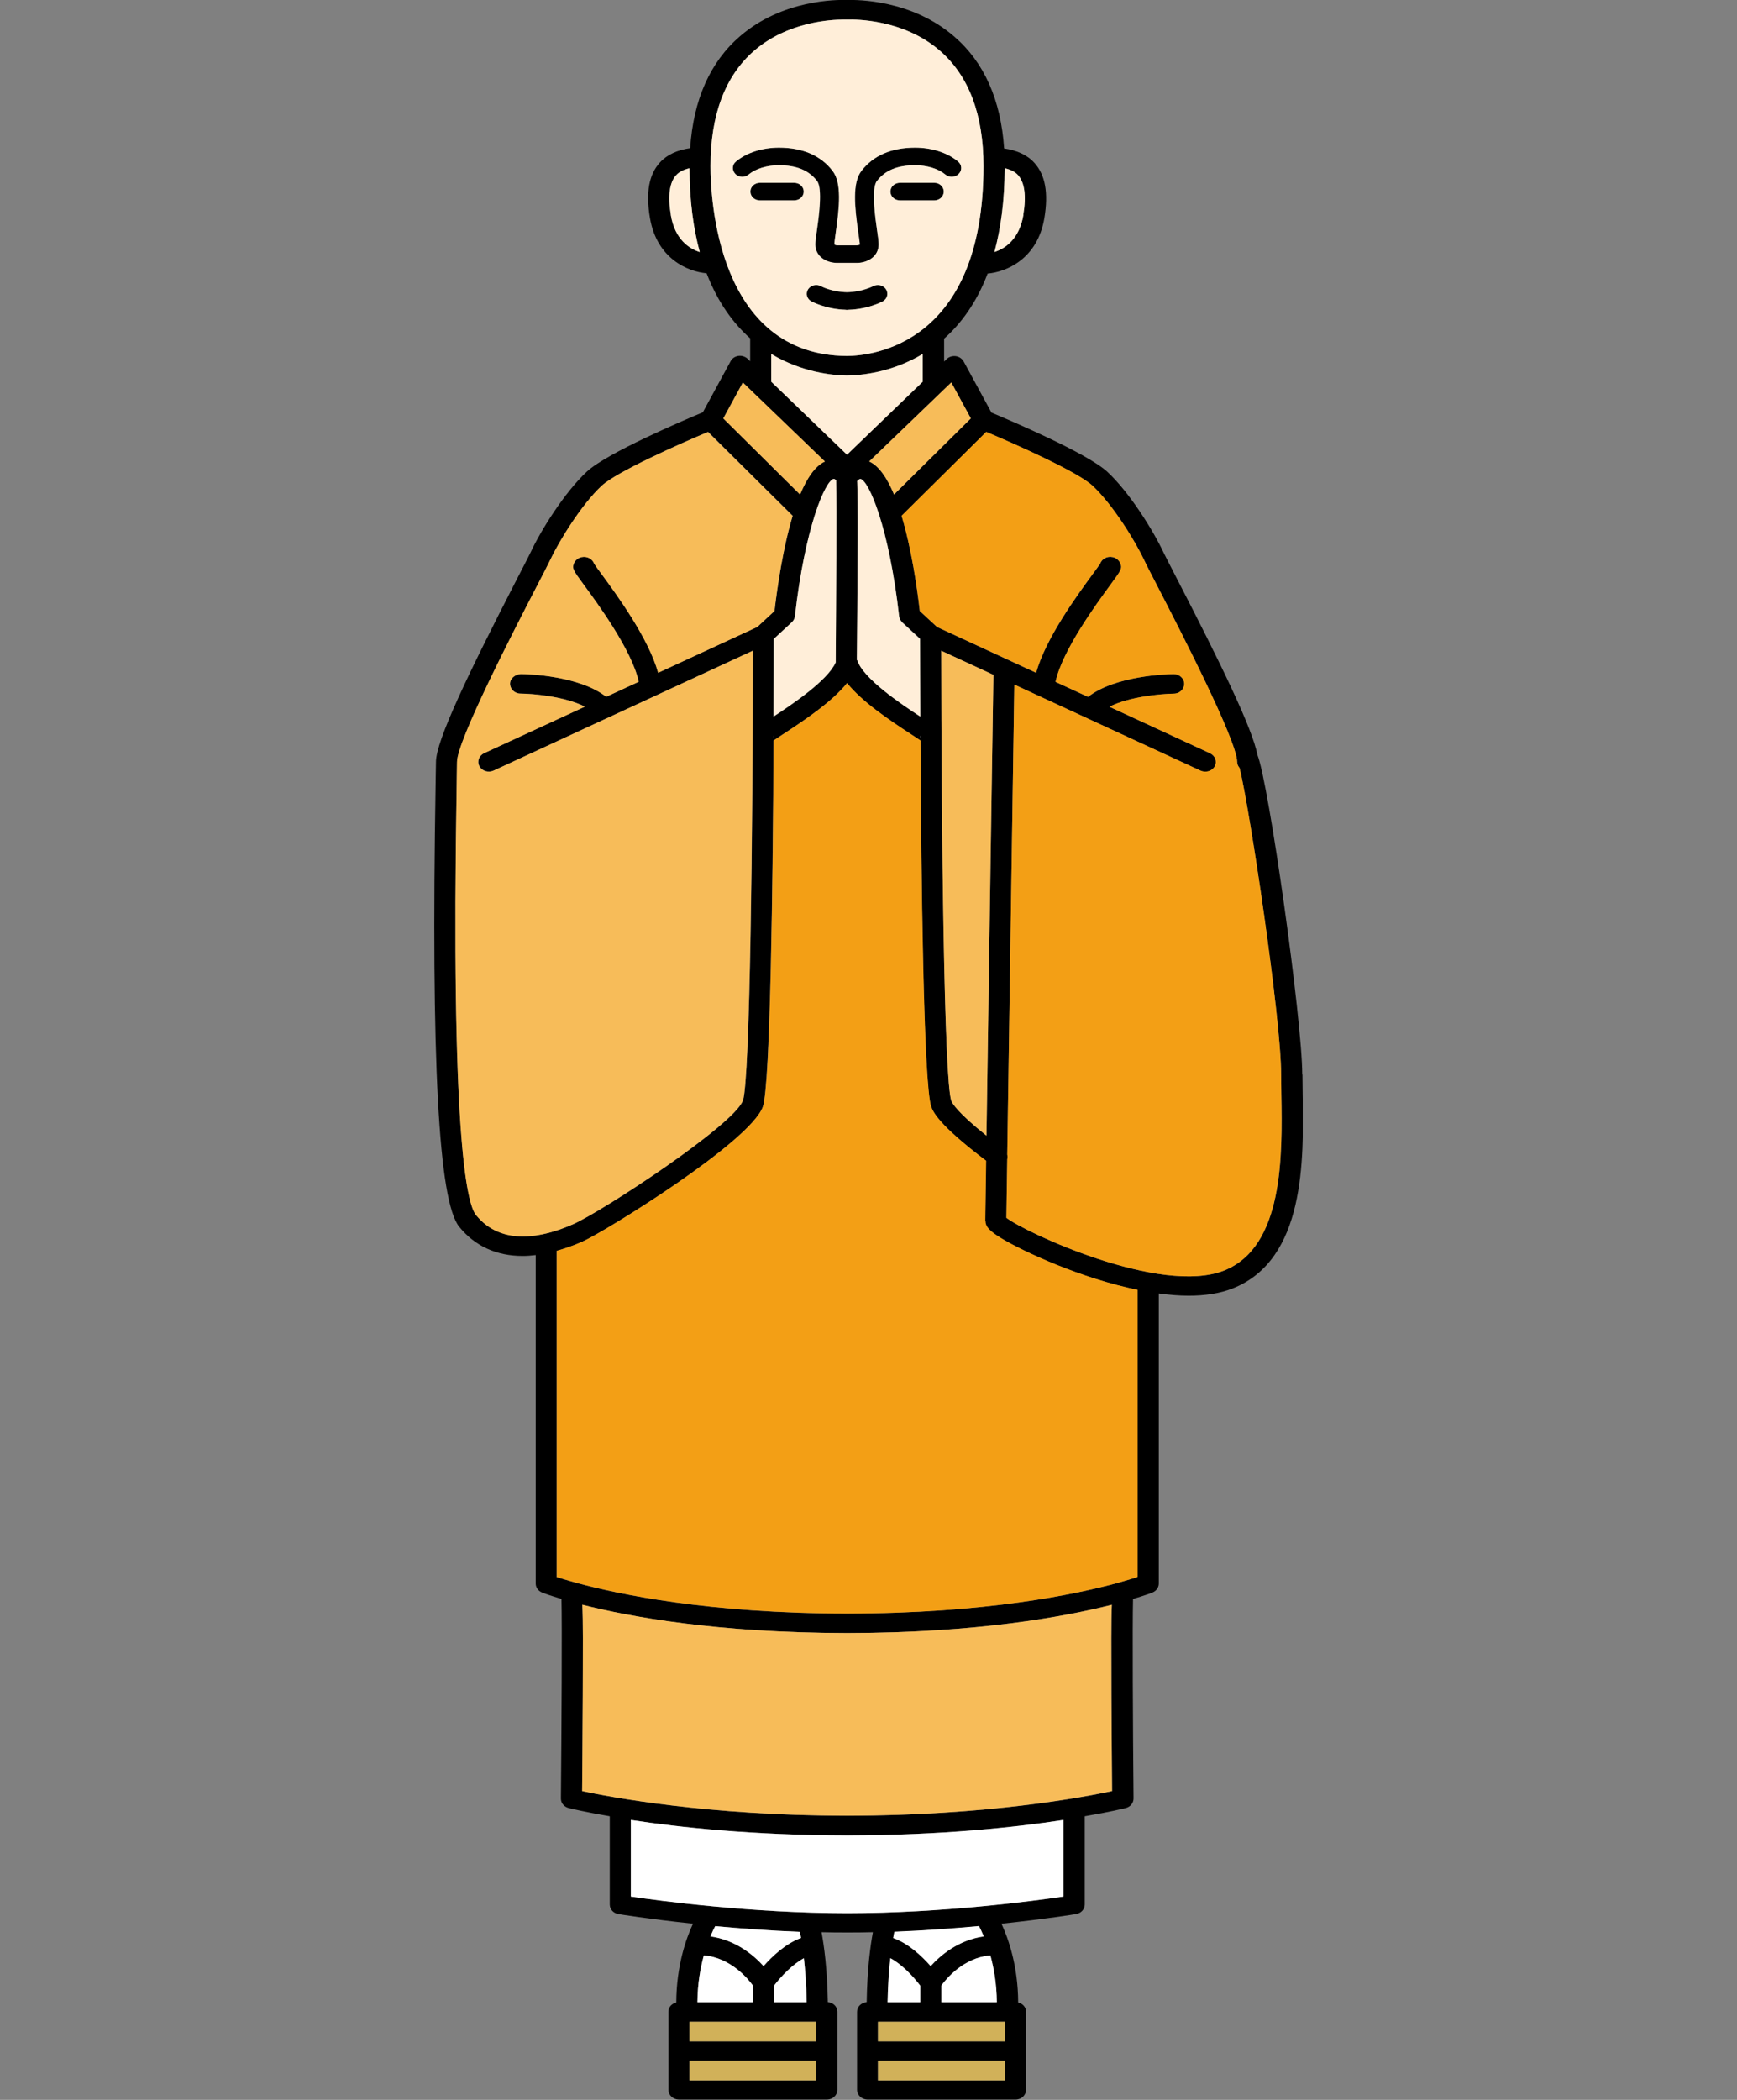
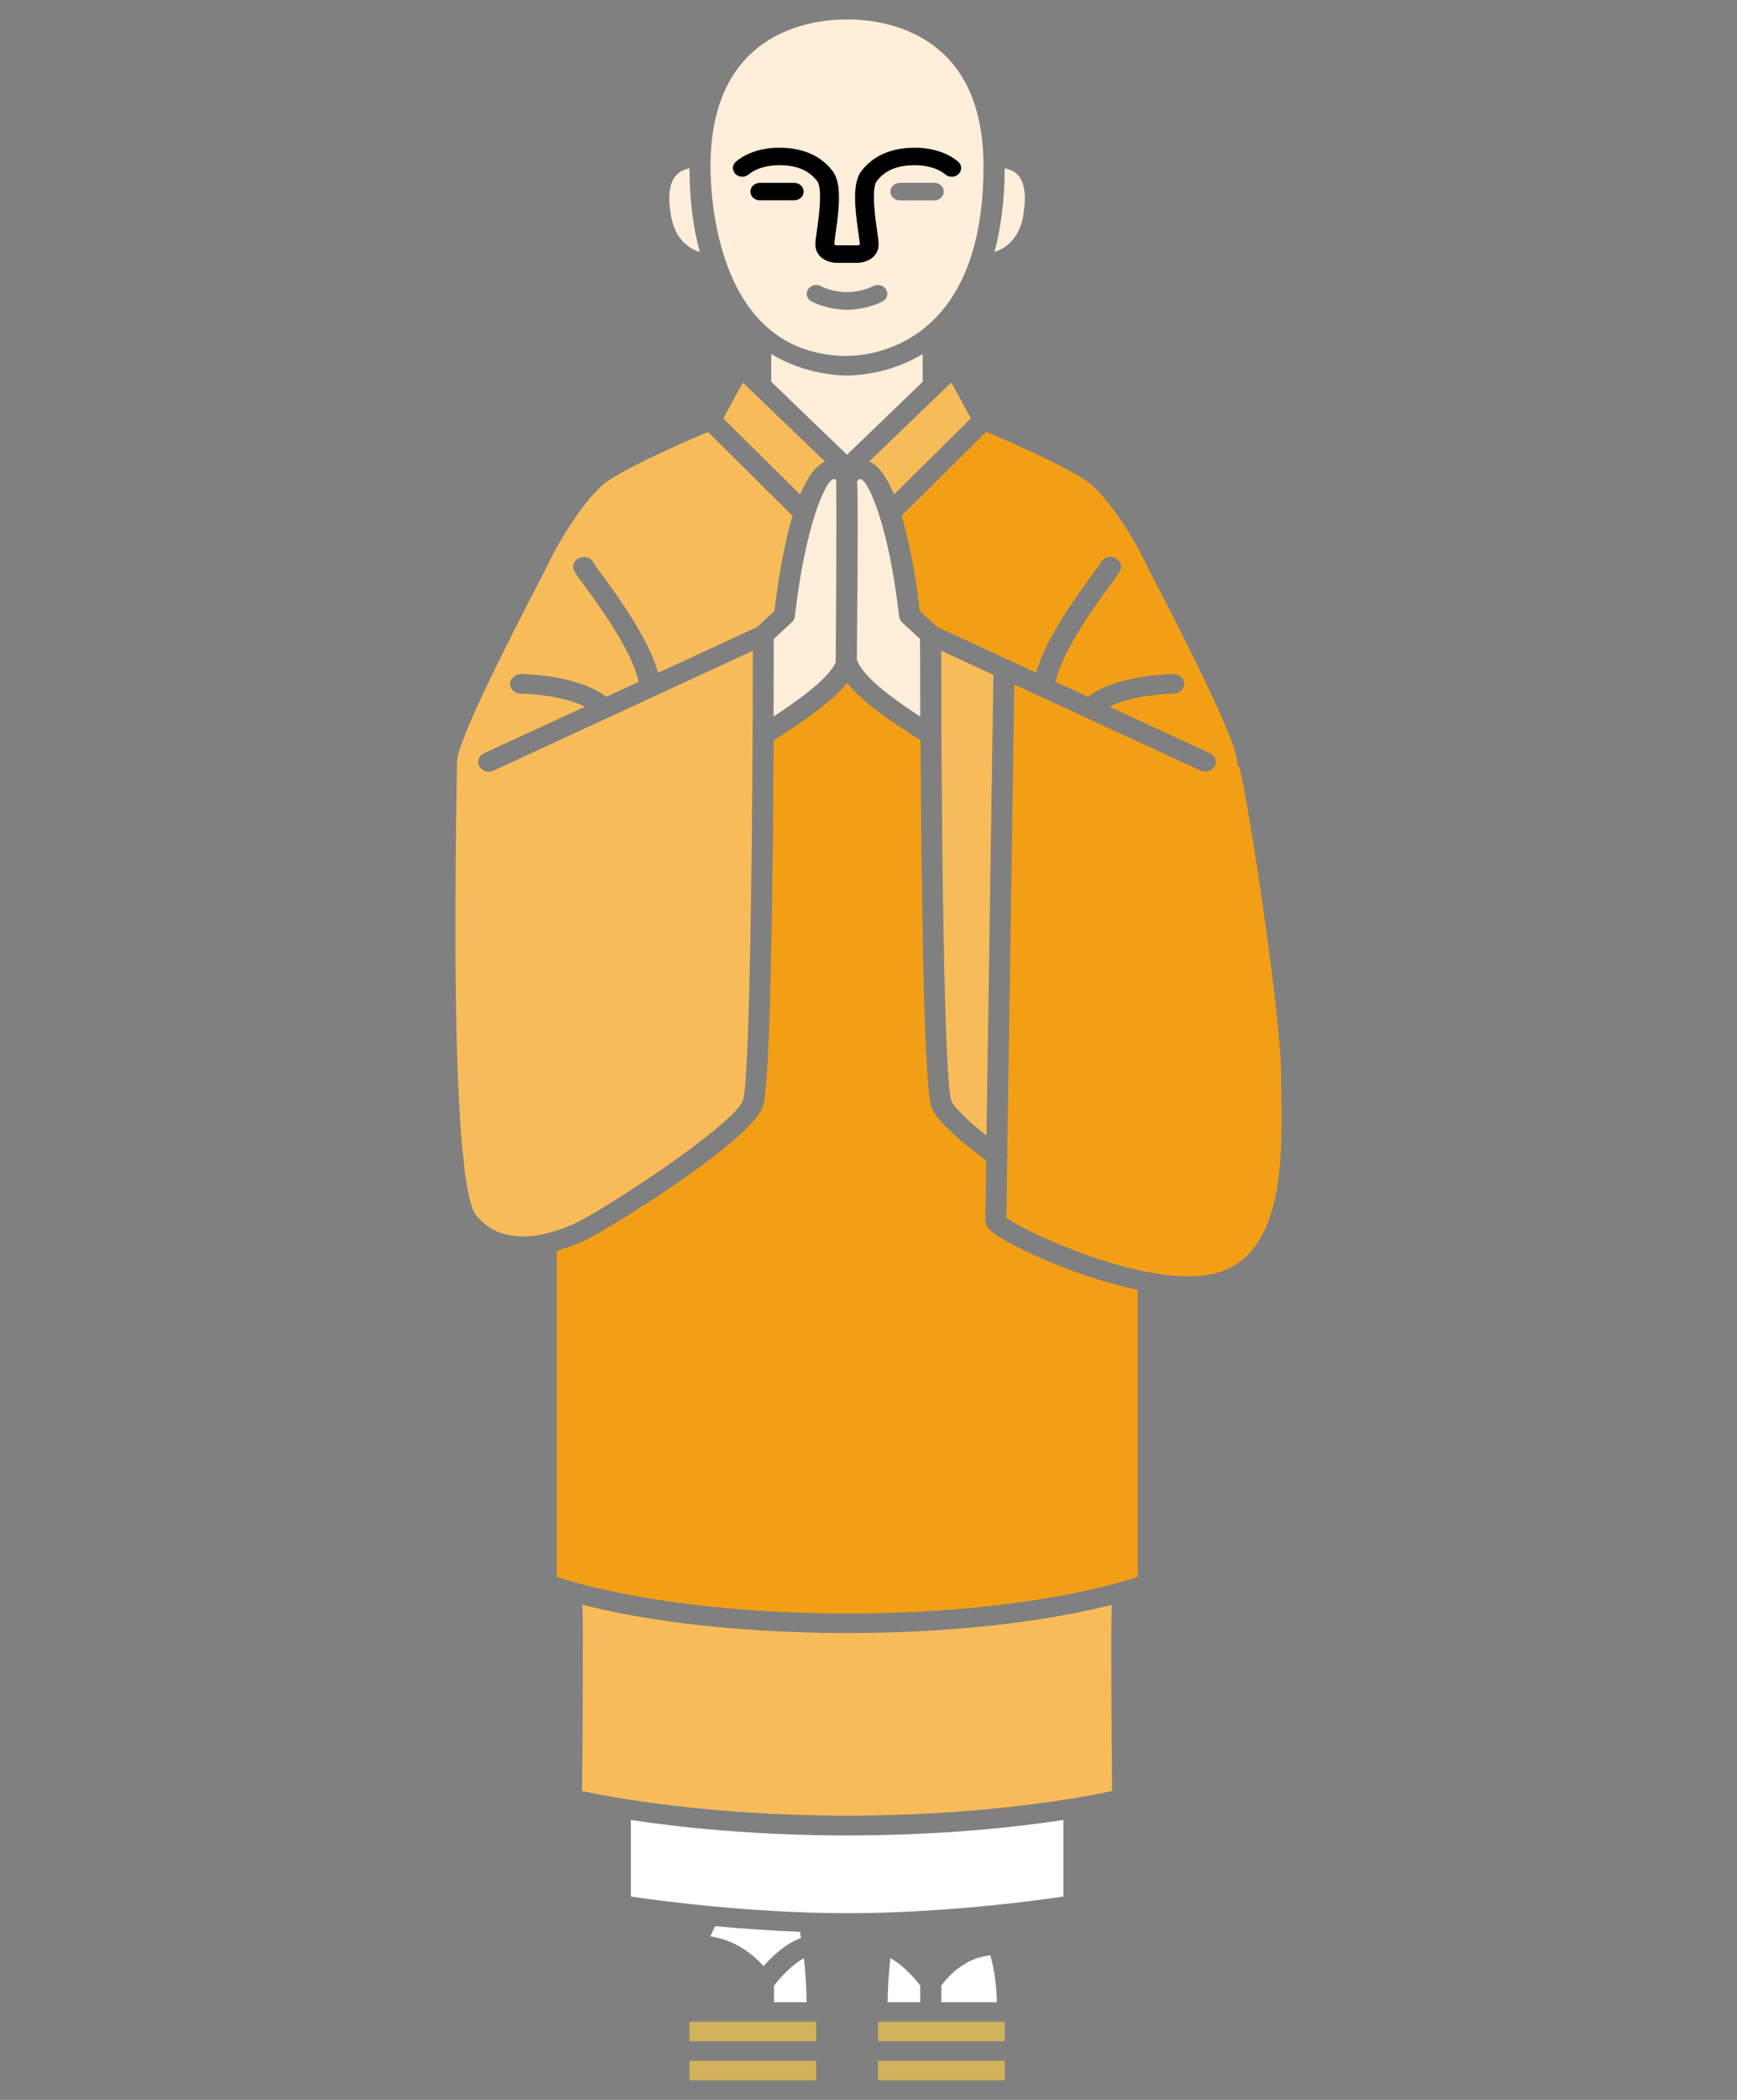
<svg xmlns="http://www.w3.org/2000/svg" width="24" height="29" viewBox="0 0 24 29" fill="none">
  <rect x="0" y="0" width="24" height="29" fill="#808080" stroke="none" />
  <g clip-path="url(#clip0_4005_46757)">
    <path d="M11.105 2.645C11.105 2.578 11.046 2.524 10.973 2.524H10.499C10.426 2.524 10.368 2.578 10.368 2.645C10.368 2.712 10.426 2.766 10.499 2.766H10.973C11.046 2.766 11.105 2.712 11.105 2.645Z" fill="black" />
    <path d="M11.291 2.501C11.37 2.603 11.313 3.008 11.289 3.18C11.275 3.268 11.267 3.333 11.267 3.375C11.267 3.543 11.418 3.631 11.57 3.631H11.839C11.989 3.631 12.142 3.543 12.142 3.375C12.142 3.333 12.134 3.27 12.12 3.18C12.096 3.008 12.039 2.603 12.118 2.501C12.233 2.351 12.402 2.282 12.646 2.282C12.812 2.282 12.969 2.331 13.063 2.41C13.117 2.456 13.201 2.452 13.249 2.402C13.297 2.352 13.294 2.275 13.24 2.231C13.095 2.11 12.878 2.039 12.646 2.039C12.319 2.039 12.068 2.147 11.904 2.36C11.776 2.526 11.81 2.858 11.861 3.213C11.871 3.283 11.88 3.349 11.883 3.377C11.877 3.383 11.855 3.388 11.84 3.388H11.573C11.557 3.388 11.535 3.383 11.531 3.375C11.531 3.349 11.54 3.283 11.55 3.213C11.601 2.858 11.634 2.526 11.506 2.36C11.341 2.147 11.091 2.039 10.764 2.039C10.532 2.039 10.315 2.11 10.17 2.231C10.116 2.275 10.112 2.352 10.162 2.402C10.21 2.452 10.293 2.456 10.347 2.41C10.443 2.329 10.6 2.282 10.764 2.282C11.01 2.282 11.178 2.352 11.293 2.501H11.291Z" fill="black" />
-     <path d="M12.064 3.953C12.064 3.953 11.913 4.033 11.705 4.036C11.497 4.032 11.35 3.955 11.346 3.953C11.284 3.92 11.203 3.937 11.166 3.995C11.128 4.053 11.149 4.127 11.211 4.162C11.22 4.166 11.411 4.27 11.686 4.278C11.689 4.278 11.691 4.28 11.693 4.28C11.693 4.28 11.7 4.28 11.705 4.28C11.709 4.28 11.712 4.28 11.716 4.28C11.716 4.28 11.722 4.28 11.725 4.278C11.999 4.27 12.191 4.166 12.2 4.162C12.261 4.127 12.281 4.054 12.245 3.996C12.208 3.938 12.128 3.92 12.065 3.953H12.064Z" fill="black" />
-     <path d="M12.909 2.524H12.435C12.362 2.524 12.303 2.578 12.303 2.645C12.303 2.712 12.362 2.766 12.435 2.766H12.909C12.982 2.766 13.04 2.712 13.04 2.645C13.04 2.578 12.982 2.524 12.909 2.524Z" fill="black" />
-     <path d="M17.993 14.838C17.993 14.085 17.53 10.81 17.374 10.426C17.303 10.058 16.876 9.182 16.263 7.995C16.171 7.816 16.103 7.684 16.076 7.629C15.941 7.34 15.611 6.803 15.3 6.516C15.02 6.257 13.96 5.808 13.699 5.698L13.315 4.992C13.293 4.953 13.254 4.926 13.207 4.919C13.16 4.913 13.112 4.927 13.08 4.959L13.045 4.993V4.677C13.277 4.471 13.493 4.181 13.646 3.778C13.903 3.756 14.335 3.578 14.43 3.012C14.488 2.664 14.443 2.414 14.291 2.248C14.194 2.14 14.052 2.076 13.874 2.05C13.829 1.38 13.598 0.859 13.183 0.503C12.595 -0.005 11.845 -0.004 11.705 -0C11.565 -0.005 10.814 -0.007 10.226 0.499C9.812 0.855 9.581 1.376 9.536 2.046C9.358 2.072 9.216 2.136 9.118 2.244C8.966 2.41 8.921 2.66 8.98 3.008C9.074 3.574 9.506 3.752 9.763 3.774C9.918 4.177 10.133 4.467 10.365 4.673V4.989L10.33 4.955C10.296 4.924 10.249 4.909 10.203 4.915C10.156 4.922 10.115 4.949 10.095 4.988L9.711 5.694C9.448 5.804 8.39 6.253 8.11 6.512C7.799 6.799 7.467 7.336 7.333 7.625C7.307 7.68 7.238 7.812 7.146 7.99C6.472 9.3 6.024 10.229 6.024 10.522C6.024 10.566 6.022 10.67 6.019 10.821C5.955 14.645 6.059 16.59 6.345 16.942C6.562 17.21 6.862 17.345 7.221 17.345C7.279 17.345 7.339 17.341 7.402 17.333V21.87C7.402 21.924 7.437 21.973 7.491 21.994C7.504 22 7.596 22.034 7.758 22.082C7.767 22.442 7.759 23.87 7.75 24.839C7.75 24.901 7.794 24.954 7.859 24.97C7.88 24.975 8.079 25.024 8.425 25.083V26.302C8.425 26.368 8.476 26.424 8.546 26.434C8.553 26.436 8.963 26.502 9.575 26.567C9.48 26.77 9.346 27.149 9.344 27.654C9.282 27.669 9.235 27.72 9.235 27.782V28.861C9.235 28.935 9.301 28.996 9.381 28.996H11.425C11.505 28.996 11.57 28.935 11.57 28.861V27.782C11.57 27.712 11.512 27.655 11.438 27.65C11.43 27.189 11.385 26.865 11.351 26.684C11.465 26.687 11.579 26.688 11.694 26.688H11.718C11.833 26.688 11.947 26.687 12.061 26.684C12.027 26.865 11.982 27.189 11.975 27.65C11.9 27.657 11.842 27.712 11.842 27.782V28.861C11.842 28.935 11.908 28.996 11.988 28.996H14.031C14.112 28.996 14.177 28.935 14.177 28.861V27.782C14.177 27.72 14.131 27.669 14.068 27.654C14.066 27.148 13.932 26.77 13.837 26.567C14.449 26.502 14.859 26.436 14.866 26.434C14.937 26.424 14.988 26.367 14.988 26.302V25.083C15.334 25.024 15.532 24.975 15.554 24.97C15.618 24.954 15.662 24.9 15.662 24.839C15.653 23.87 15.646 22.441 15.655 22.082C15.818 22.034 15.909 22 15.922 21.994C15.976 21.973 16.011 21.924 16.011 21.87V17.863C16.152 17.882 16.291 17.894 16.424 17.894C16.646 17.894 16.853 17.864 17.031 17.794C18.037 17.396 18.014 16.021 17.999 15.11C17.997 15.012 17.996 14.92 17.996 14.838H17.993ZM13.144 5.282L13.414 5.778L12.353 6.829C12.259 6.605 12.146 6.435 12.01 6.373L13.144 5.282ZM12.718 10.195C12.715 10.186 12.713 10.176 12.713 10.164H12.718V10.195ZM12.713 8.824C12.713 9.004 12.713 9.393 12.716 9.895C12.446 9.718 11.921 9.366 11.846 9.114H11.841C11.854 7.602 11.858 6.938 11.845 6.64C11.867 6.62 11.883 6.613 11.887 6.612C12.005 6.63 12.286 7.282 12.424 8.511C12.427 8.542 12.443 8.57 12.467 8.592L12.716 8.822L12.713 8.824ZM10.689 10.164H10.693C10.693 10.175 10.692 10.186 10.689 10.195V10.164ZM10.689 9.895C10.69 9.393 10.692 9.004 10.692 8.824L10.941 8.593C10.965 8.571 10.979 8.542 10.984 8.512C11.122 7.283 11.403 6.632 11.521 6.613C11.525 6.613 11.537 6.618 11.553 6.632C11.56 7.03 11.553 8.248 11.547 9.15C11.436 9.398 10.949 9.727 10.69 9.895H10.689ZM14.139 2.967C14.083 3.308 13.883 3.434 13.739 3.48C13.827 3.157 13.88 2.777 13.881 2.322C13.96 2.341 14.023 2.371 14.065 2.418C14.157 2.519 14.182 2.704 14.138 2.967H14.139ZM9.269 2.967C9.225 2.704 9.25 2.521 9.342 2.418C9.384 2.371 9.447 2.341 9.525 2.322C9.527 2.777 9.581 3.159 9.667 3.48C9.524 3.434 9.324 3.308 9.267 2.967H9.269ZM9.817 2.294C9.817 1.582 10.02 1.045 10.422 0.699C10.883 0.299 11.484 0.27 11.657 0.27C11.671 0.27 11.684 0.27 11.692 0.27H11.715C11.819 0.267 12.484 0.266 12.985 0.699C13.385 1.045 13.589 1.582 13.589 2.294C13.589 4.764 12.04 4.913 11.702 4.916C9.909 4.905 9.817 2.731 9.817 2.294ZM10.657 4.888C11.086 5.145 11.514 5.182 11.692 5.185H11.715C11.893 5.182 12.321 5.145 12.75 4.888V5.271L11.703 6.278L10.657 5.271V4.888ZM10.263 5.282L11.397 6.373C11.259 6.435 11.147 6.604 11.054 6.829L9.993 5.778L10.263 5.282ZM6.578 16.78C6.444 16.614 6.231 15.62 6.311 10.825C6.314 10.673 6.316 10.566 6.316 10.522C6.316 10.229 7.111 8.69 7.41 8.11C7.505 7.927 7.575 7.792 7.602 7.735C7.724 7.473 8.037 6.965 8.317 6.706C8.523 6.516 9.372 6.137 9.784 5.964L10.953 7.123C10.819 7.569 10.74 8.105 10.702 8.438L10.464 8.658L9.095 9.29C8.961 8.811 8.524 8.215 8.304 7.915C8.266 7.863 8.226 7.809 8.21 7.785C8.188 7.718 8.114 7.677 8.038 7.693C7.991 7.703 7.952 7.734 7.933 7.776C7.901 7.848 7.92 7.874 8.061 8.067C8.264 8.343 8.73 8.979 8.826 9.414L8.377 9.622C8.003 9.328 7.282 9.309 7.196 9.308C7.118 9.312 7.048 9.366 7.048 9.441C7.048 9.515 7.111 9.578 7.193 9.578C7.371 9.58 7.809 9.619 8.082 9.758L6.691 10.4C6.619 10.434 6.59 10.515 6.625 10.581C6.662 10.647 6.749 10.674 6.821 10.642L10.404 8.985C10.403 11.415 10.365 14.925 10.265 15.199C10.146 15.531 8.339 16.721 7.921 16.905C7.505 17.089 6.935 17.216 6.58 16.78H6.578ZM9.527 27.921H11.278V28.191H9.527V27.921ZM11.146 27.651H10.695V27.422C10.792 27.292 10.954 27.122 11.108 27.043C11.125 27.205 11.141 27.407 11.146 27.65V27.651ZM10.403 27.651H9.636C9.638 27.396 9.677 27.179 9.725 27.004C10.096 27.036 10.336 27.329 10.403 27.421V27.651ZM9.527 28.73V28.46H11.278V28.73H9.527ZM11.068 26.764C10.855 26.838 10.667 27.018 10.55 27.152C10.413 27.001 10.166 26.792 9.816 26.742C9.841 26.681 9.864 26.634 9.882 26.6C10.233 26.633 10.633 26.663 11.051 26.679C11.055 26.703 11.061 26.731 11.067 26.764H11.068ZM13.007 27.421C13.072 27.329 13.313 27.036 13.684 27.004C13.732 27.178 13.772 27.396 13.773 27.651H13.007V27.421ZM12.131 27.921H13.883V28.191H12.131V27.921ZM12.715 27.651H12.264C12.268 27.408 12.283 27.206 12.302 27.044C12.454 27.124 12.617 27.294 12.715 27.423V27.652V27.651ZM12.131 28.73V28.46H13.883V28.73H12.131ZM13.594 26.743C13.243 26.793 12.997 27.001 12.859 27.153C12.741 27.02 12.553 26.839 12.341 26.765C12.347 26.731 12.353 26.703 12.357 26.68C12.775 26.664 13.175 26.634 13.526 26.602C13.544 26.636 13.567 26.683 13.592 26.745L13.594 26.743ZM14.691 26.192C14.3 26.25 13.018 26.421 11.703 26.422C10.388 26.422 9.107 26.25 8.715 26.192V25.134C9.379 25.235 10.403 25.346 11.692 25.347C11.692 25.347 11.699 25.347 11.703 25.347C11.708 25.347 11.711 25.347 11.715 25.347C13.004 25.346 14.026 25.235 14.691 25.134V26.192ZM15.357 23.415C15.36 23.964 15.363 24.511 15.366 24.736C14.985 24.819 13.632 25.075 11.705 25.076C9.778 25.076 8.425 24.817 8.044 24.736C8.045 24.511 8.05 23.962 8.053 23.415C8.056 22.758 8.057 22.381 8.047 22.163C8.693 22.326 9.903 22.551 11.693 22.553C11.693 22.553 11.7 22.553 11.705 22.553C11.709 22.553 11.712 22.553 11.716 22.553C13.506 22.55 14.716 22.326 15.363 22.162C15.352 22.38 15.355 22.756 15.357 23.413V23.415ZM15.716 21.779C15.661 21.797 15.577 21.823 15.471 21.853C15.459 21.855 15.449 21.858 15.439 21.862C14.865 22.019 13.616 22.283 11.703 22.284C9.793 22.284 8.54 22.017 7.965 21.861C7.958 21.858 7.949 21.855 7.94 21.854C7.832 21.824 7.746 21.797 7.691 21.78V17.275C7.804 17.244 7.921 17.203 8.042 17.15C8.358 17.011 10.363 15.771 10.539 15.286C10.645 14.989 10.679 12.075 10.687 10.228C10.718 10.206 10.766 10.175 10.811 10.145C11.147 9.927 11.503 9.683 11.702 9.435C11.9 9.683 12.258 9.928 12.592 10.145C12.637 10.175 12.684 10.206 12.716 10.228C12.726 12.075 12.759 14.989 12.865 15.286C12.887 15.346 12.954 15.526 13.623 16.031C13.616 16.52 13.611 16.834 13.611 16.862C13.611 16.942 13.667 17.003 13.832 17.102C14.141 17.291 14.932 17.654 15.713 17.814V21.779H15.716ZM13.63 15.683C13.23 15.364 13.157 15.236 13.144 15.201C13.045 14.927 13.008 11.416 13.005 8.987L13.726 9.32C13.719 9.762 13.659 13.674 13.63 15.683ZM16.913 17.547C16.034 17.894 14.157 17.016 13.906 16.819C13.906 16.713 13.912 16.42 13.918 16.01C13.924 15.99 13.924 15.968 13.918 15.947C13.944 14.154 14.004 10.291 14.015 9.455L16.589 10.644C16.662 10.678 16.749 10.651 16.784 10.584C16.821 10.518 16.792 10.437 16.719 10.403L15.329 9.761C15.602 9.622 16.04 9.583 16.218 9.58C16.298 9.58 16.363 9.518 16.363 9.444C16.363 9.37 16.297 9.31 16.217 9.31H16.215C16.128 9.31 15.408 9.331 15.034 9.625L14.585 9.417C14.68 8.981 15.145 8.346 15.35 8.068C15.491 7.875 15.509 7.851 15.478 7.777C15.46 7.735 15.421 7.704 15.373 7.695C15.299 7.678 15.223 7.72 15.201 7.786C15.185 7.811 15.145 7.865 15.107 7.916C14.887 8.217 14.45 8.811 14.316 9.292L12.947 8.659L12.709 8.439C12.67 8.106 12.592 7.571 12.458 7.124L13.627 5.966C14.039 6.138 14.888 6.517 15.094 6.707C15.376 6.968 15.687 7.475 15.809 7.736C15.836 7.793 15.906 7.929 16.001 8.113C16.3 8.691 17.094 10.232 17.094 10.523C17.094 10.555 17.107 10.584 17.127 10.607C17.266 11.16 17.701 14.061 17.701 14.839C17.701 14.923 17.703 15.016 17.704 15.116C17.719 15.953 17.739 17.22 16.913 17.547Z" fill="black" />
    <path d="M12.353 6.829L13.414 5.778L13.144 5.282L12.01 6.373C12.147 6.435 12.259 6.604 12.353 6.829Z" fill="#F7BC59" />
    <path d="M12.749 5.272V4.889C12.32 5.147 11.893 5.183 11.714 5.186H11.691C11.513 5.183 11.085 5.147 10.656 4.889V5.272L11.703 6.28L12.749 5.272Z" fill="#FFEED9" />
    <path d="M10.264 15.201C10.363 14.927 10.4 11.416 10.402 8.987L6.819 10.643C6.746 10.677 6.658 10.65 6.623 10.582C6.587 10.516 6.616 10.435 6.689 10.402L8.08 9.76C7.807 9.619 7.368 9.58 7.191 9.579C7.111 9.579 7.047 9.517 7.047 9.443C7.047 9.369 7.118 9.315 7.194 9.309C7.282 9.309 8.001 9.329 8.375 9.623L8.825 9.416C8.73 8.98 8.264 8.345 8.06 8.068C7.918 7.875 7.901 7.851 7.931 7.777C7.949 7.735 7.988 7.704 8.036 7.695C8.112 7.679 8.187 7.72 8.209 7.786C8.225 7.811 8.264 7.865 8.302 7.916C8.522 8.215 8.959 8.811 9.093 9.292L10.462 8.659L10.7 8.439C10.74 8.106 10.817 7.571 10.951 7.124L9.782 5.966C9.371 6.138 8.521 6.517 8.315 6.707C8.035 6.966 7.723 7.475 7.6 7.737C7.574 7.793 7.504 7.929 7.409 8.111C7.109 8.691 6.314 10.23 6.314 10.523C6.314 10.568 6.312 10.673 6.31 10.827C6.229 15.623 6.442 16.617 6.577 16.781C6.931 17.217 7.502 17.09 7.918 16.907C8.336 16.722 10.143 15.532 10.262 15.201H10.264Z" fill="#F7BC59" />
    <path d="M11.398 6.374L10.264 5.283L9.994 5.779L11.055 6.83C11.148 6.606 11.262 6.436 11.398 6.374Z" fill="#F7BC59" />
    <path d="M11.278 27.921H9.527V28.191H11.278V27.921Z" fill="#D1B159" />
    <path d="M11.278 28.46H9.527V28.73H11.278V28.46Z" fill="#D1B159" />
-     <path d="M9.636 27.651H10.403V27.421C10.337 27.329 10.096 27.036 9.725 27.004C9.677 27.178 9.638 27.396 9.636 27.651Z" fill="white" />
    <path d="M10.694 27.651H11.145C11.141 27.408 11.126 27.206 11.107 27.044C10.956 27.124 10.792 27.294 10.694 27.423V27.652V27.651Z" fill="white" />
    <path d="M11.702 4.916C12.04 4.914 13.589 4.765 13.589 2.294C13.589 1.582 13.386 1.045 12.985 0.699C12.483 0.264 11.819 0.267 11.715 0.27H11.692C11.683 0.27 11.671 0.27 11.657 0.27C11.484 0.27 10.883 0.301 10.422 0.699C10.022 1.045 9.817 1.582 9.817 2.294C9.817 2.731 9.908 4.905 11.702 4.916ZM12.198 4.162C12.189 4.166 11.998 4.27 11.724 4.278C11.721 4.278 11.718 4.28 11.715 4.28C11.715 4.28 11.708 4.28 11.703 4.28C11.699 4.28 11.696 4.28 11.692 4.28C11.692 4.28 11.686 4.28 11.684 4.278C11.41 4.27 11.219 4.166 11.21 4.162C11.147 4.127 11.128 4.053 11.165 3.995C11.203 3.937 11.283 3.919 11.344 3.953C11.349 3.956 11.496 4.033 11.703 4.035C11.912 4.031 12.061 3.953 12.062 3.953C12.125 3.919 12.205 3.938 12.242 3.996C12.278 4.054 12.259 4.127 12.197 4.162H12.198ZM12.909 2.768H12.435C12.362 2.768 12.303 2.714 12.303 2.646C12.303 2.579 12.362 2.525 12.435 2.525H12.909C12.982 2.525 13.04 2.579 13.04 2.646C13.04 2.714 12.982 2.768 12.909 2.768ZM10.159 2.402C10.111 2.352 10.114 2.275 10.168 2.231C10.312 2.109 10.53 2.039 10.762 2.039C11.089 2.039 11.34 2.147 11.503 2.36C11.632 2.526 11.598 2.858 11.547 3.213C11.537 3.283 11.528 3.349 11.528 3.375C11.533 3.381 11.554 3.388 11.57 3.388H11.838C11.851 3.388 11.874 3.381 11.88 3.377C11.878 3.349 11.868 3.283 11.858 3.213C11.807 2.858 11.773 2.526 11.902 2.36C12.067 2.147 12.316 2.039 12.643 2.039C12.875 2.039 13.093 2.109 13.237 2.231C13.291 2.275 13.296 2.352 13.246 2.402C13.198 2.452 13.115 2.456 13.061 2.41C12.964 2.329 12.808 2.282 12.643 2.282C12.398 2.282 12.23 2.352 12.115 2.501C12.036 2.603 12.093 3.008 12.118 3.18C12.131 3.268 12.14 3.333 12.14 3.375C12.14 3.543 11.988 3.631 11.836 3.631H11.568C11.417 3.631 11.264 3.543 11.264 3.375C11.264 3.333 11.273 3.269 11.286 3.18C11.311 3.008 11.368 2.603 11.289 2.501C11.173 2.351 11.004 2.282 10.76 2.282C10.594 2.282 10.438 2.331 10.343 2.41C10.289 2.456 10.206 2.452 10.158 2.402H10.159ZM10.368 2.646C10.368 2.579 10.426 2.525 10.499 2.525H10.973C11.046 2.525 11.105 2.579 11.105 2.646C11.105 2.714 11.046 2.768 10.973 2.768H10.499C10.426 2.768 10.368 2.714 10.368 2.646Z" fill="#FFEED9" />
    <path d="M11.547 9.15C11.554 8.248 11.56 7.03 11.553 6.632C11.537 6.618 11.525 6.613 11.521 6.613C11.402 6.632 11.122 7.283 10.983 8.512C10.98 8.543 10.964 8.571 10.941 8.593L10.691 8.824C10.691 9.004 10.691 9.393 10.688 9.895C10.945 9.726 11.434 9.398 11.545 9.15H11.547Z" fill="#FFEED9" />
    <path d="M9.342 2.42C9.25 2.521 9.225 2.706 9.269 2.969C9.325 3.31 9.525 3.435 9.669 3.481C9.581 3.159 9.528 2.777 9.527 2.324C9.448 2.343 9.385 2.372 9.343 2.42H9.342Z" fill="#FFEED9" />
    <path d="M12.465 8.594C12.442 8.573 12.427 8.543 12.423 8.513C12.284 7.285 12.004 6.633 11.886 6.614C11.881 6.614 11.867 6.622 11.843 6.643C11.856 6.941 11.852 7.604 11.839 9.118H11.845C11.921 9.367 12.446 9.721 12.715 9.896C12.713 9.394 12.712 9.006 12.712 8.825L12.462 8.594H12.465Z" fill="#FFEED9" />
-     <path d="M12.357 26.679C12.352 26.703 12.347 26.731 12.341 26.764C12.554 26.838 12.742 27.019 12.859 27.152C12.996 27.001 13.243 26.792 13.593 26.742C13.568 26.681 13.545 26.634 13.527 26.599C13.176 26.631 12.776 26.661 12.358 26.677L12.357 26.679Z" fill="white" />
    <path d="M15.362 22.163C14.716 22.326 13.506 22.551 11.716 22.553C11.716 22.553 11.709 22.553 11.704 22.553C11.7 22.553 11.697 22.553 11.693 22.553C9.903 22.55 8.693 22.326 8.046 22.162C8.057 22.38 8.054 22.756 8.052 23.413C8.049 23.962 8.046 24.51 8.043 24.735C8.424 24.817 9.778 25.074 11.704 25.075C13.631 25.075 14.984 24.816 15.365 24.735C15.364 24.51 15.359 23.961 15.356 23.413C15.354 22.756 15.352 22.38 15.362 22.162V22.163Z" fill="#F7BC59" />
    <path d="M13.614 16.861C13.614 16.834 13.618 16.518 13.626 16.03C12.957 15.526 12.89 15.345 12.868 15.284C12.761 14.988 12.728 12.074 12.719 10.226C12.688 10.205 12.64 10.174 12.595 10.144C12.259 9.926 11.903 9.681 11.705 9.433C11.506 9.681 11.148 9.927 10.814 10.144C10.769 10.174 10.722 10.205 10.69 10.226C10.68 12.074 10.648 14.988 10.541 15.284C10.366 15.77 8.362 17.008 8.045 17.148C7.924 17.202 7.807 17.241 7.693 17.274V21.779C7.749 21.797 7.835 21.823 7.943 21.853C7.952 21.854 7.96 21.857 7.968 21.86C8.541 22.016 9.795 22.282 11.706 22.283C13.618 22.283 14.868 22.017 15.441 21.861C15.451 21.857 15.462 21.854 15.473 21.851C15.58 21.822 15.663 21.796 15.719 21.777V17.813C14.938 17.653 14.147 17.288 13.837 17.101C13.672 17 13.617 16.941 13.617 16.861H13.614Z" fill="#F39F15" />
    <path d="M11.716 25.348C11.716 25.348 11.709 25.348 11.705 25.348C11.7 25.348 11.697 25.348 11.693 25.348C10.404 25.346 9.382 25.236 8.717 25.134V26.192C9.108 26.25 10.39 26.421 11.705 26.422C13.02 26.422 14.302 26.25 14.693 26.192V25.134C14.029 25.236 13.005 25.346 11.716 25.348Z" fill="white" />
    <path d="M9.882 26.601C9.864 26.634 9.841 26.681 9.816 26.742C10.166 26.792 10.413 27.001 10.55 27.152C10.668 27.019 10.857 26.838 11.068 26.764C11.062 26.73 11.057 26.702 11.052 26.679C10.635 26.663 10.235 26.633 9.883 26.601H9.882Z" fill="white" />
    <path d="M17.701 14.838C17.701 14.06 17.266 11.158 17.127 10.605C17.107 10.582 17.093 10.554 17.093 10.522C17.093 10.23 16.299 8.691 16 8.111C15.905 7.928 15.835 7.792 15.809 7.735C15.686 7.474 15.374 6.965 15.094 6.706C14.888 6.516 14.038 6.137 13.627 5.964L12.457 7.123C12.592 7.569 12.671 8.105 12.709 8.438L12.947 8.658L14.316 9.29C14.45 8.81 14.886 8.215 15.107 7.915C15.145 7.863 15.184 7.809 15.2 7.785C15.222 7.718 15.297 7.677 15.373 7.693C15.419 7.703 15.459 7.734 15.478 7.776C15.51 7.848 15.491 7.874 15.349 8.067C15.146 8.345 14.679 8.98 14.584 9.416L15.034 9.623C15.408 9.329 16.129 9.311 16.215 9.309H16.216C16.297 9.309 16.361 9.369 16.362 9.443C16.362 9.517 16.299 9.579 16.218 9.579C16.04 9.582 15.602 9.621 15.329 9.76L16.718 10.402C16.79 10.435 16.819 10.516 16.784 10.582C16.747 10.649 16.66 10.675 16.588 10.643L14.015 9.454C14.002 10.29 13.944 14.154 13.917 15.945C13.922 15.967 13.923 15.987 13.917 16.009C13.911 16.419 13.907 16.71 13.905 16.818C14.157 17.015 16.035 17.894 16.913 17.546C17.739 17.218 17.717 15.952 17.704 15.114C17.702 15.014 17.701 14.921 17.701 14.838Z" fill="#F39F15" />
    <path d="M13.63 15.684C13.659 13.674 13.719 9.762 13.726 9.32L13.005 8.987C13.006 11.416 13.044 14.927 13.144 15.201C13.157 15.236 13.23 15.365 13.63 15.684Z" fill="#F7BC59" />
    <path d="M13.006 27.651H13.773C13.771 27.396 13.732 27.179 13.684 27.004C13.313 27.036 13.073 27.329 13.006 27.421V27.651Z" fill="white" />
    <path d="M13.883 27.921H12.131V28.191H13.883V27.921Z" fill="#D1B159" />
    <path d="M13.883 28.46H12.131V28.73H13.883V28.46Z" fill="#D1B159" />
    <path d="M12.264 27.651H12.715V27.422C12.617 27.292 12.455 27.122 12.302 27.043C12.284 27.205 12.268 27.407 12.264 27.65V27.651Z" fill="white" />
-     <path d="M14.139 2.967C14.183 2.706 14.158 2.521 14.066 2.418C14.024 2.371 13.961 2.341 13.882 2.323C13.881 2.777 13.827 3.159 13.741 3.48C13.884 3.434 14.084 3.308 14.141 2.967H14.139Z" fill="#FFEED9" />
+     <path d="M14.139 2.967C14.183 2.706 14.158 2.521 14.066 2.418C14.024 2.371 13.961 2.341 13.882 2.323C13.881 2.777 13.827 3.159 13.741 3.48C13.884 3.434 14.084 3.308 14.141 2.967H14.139" fill="#FFEED9" />
  </g>
  <defs>
    <clipPath id="clip0_4005_46757">
      <rect width="12" height="29" fill="white" transform="translate(6)" />
    </clipPath>
  </defs>
</svg>